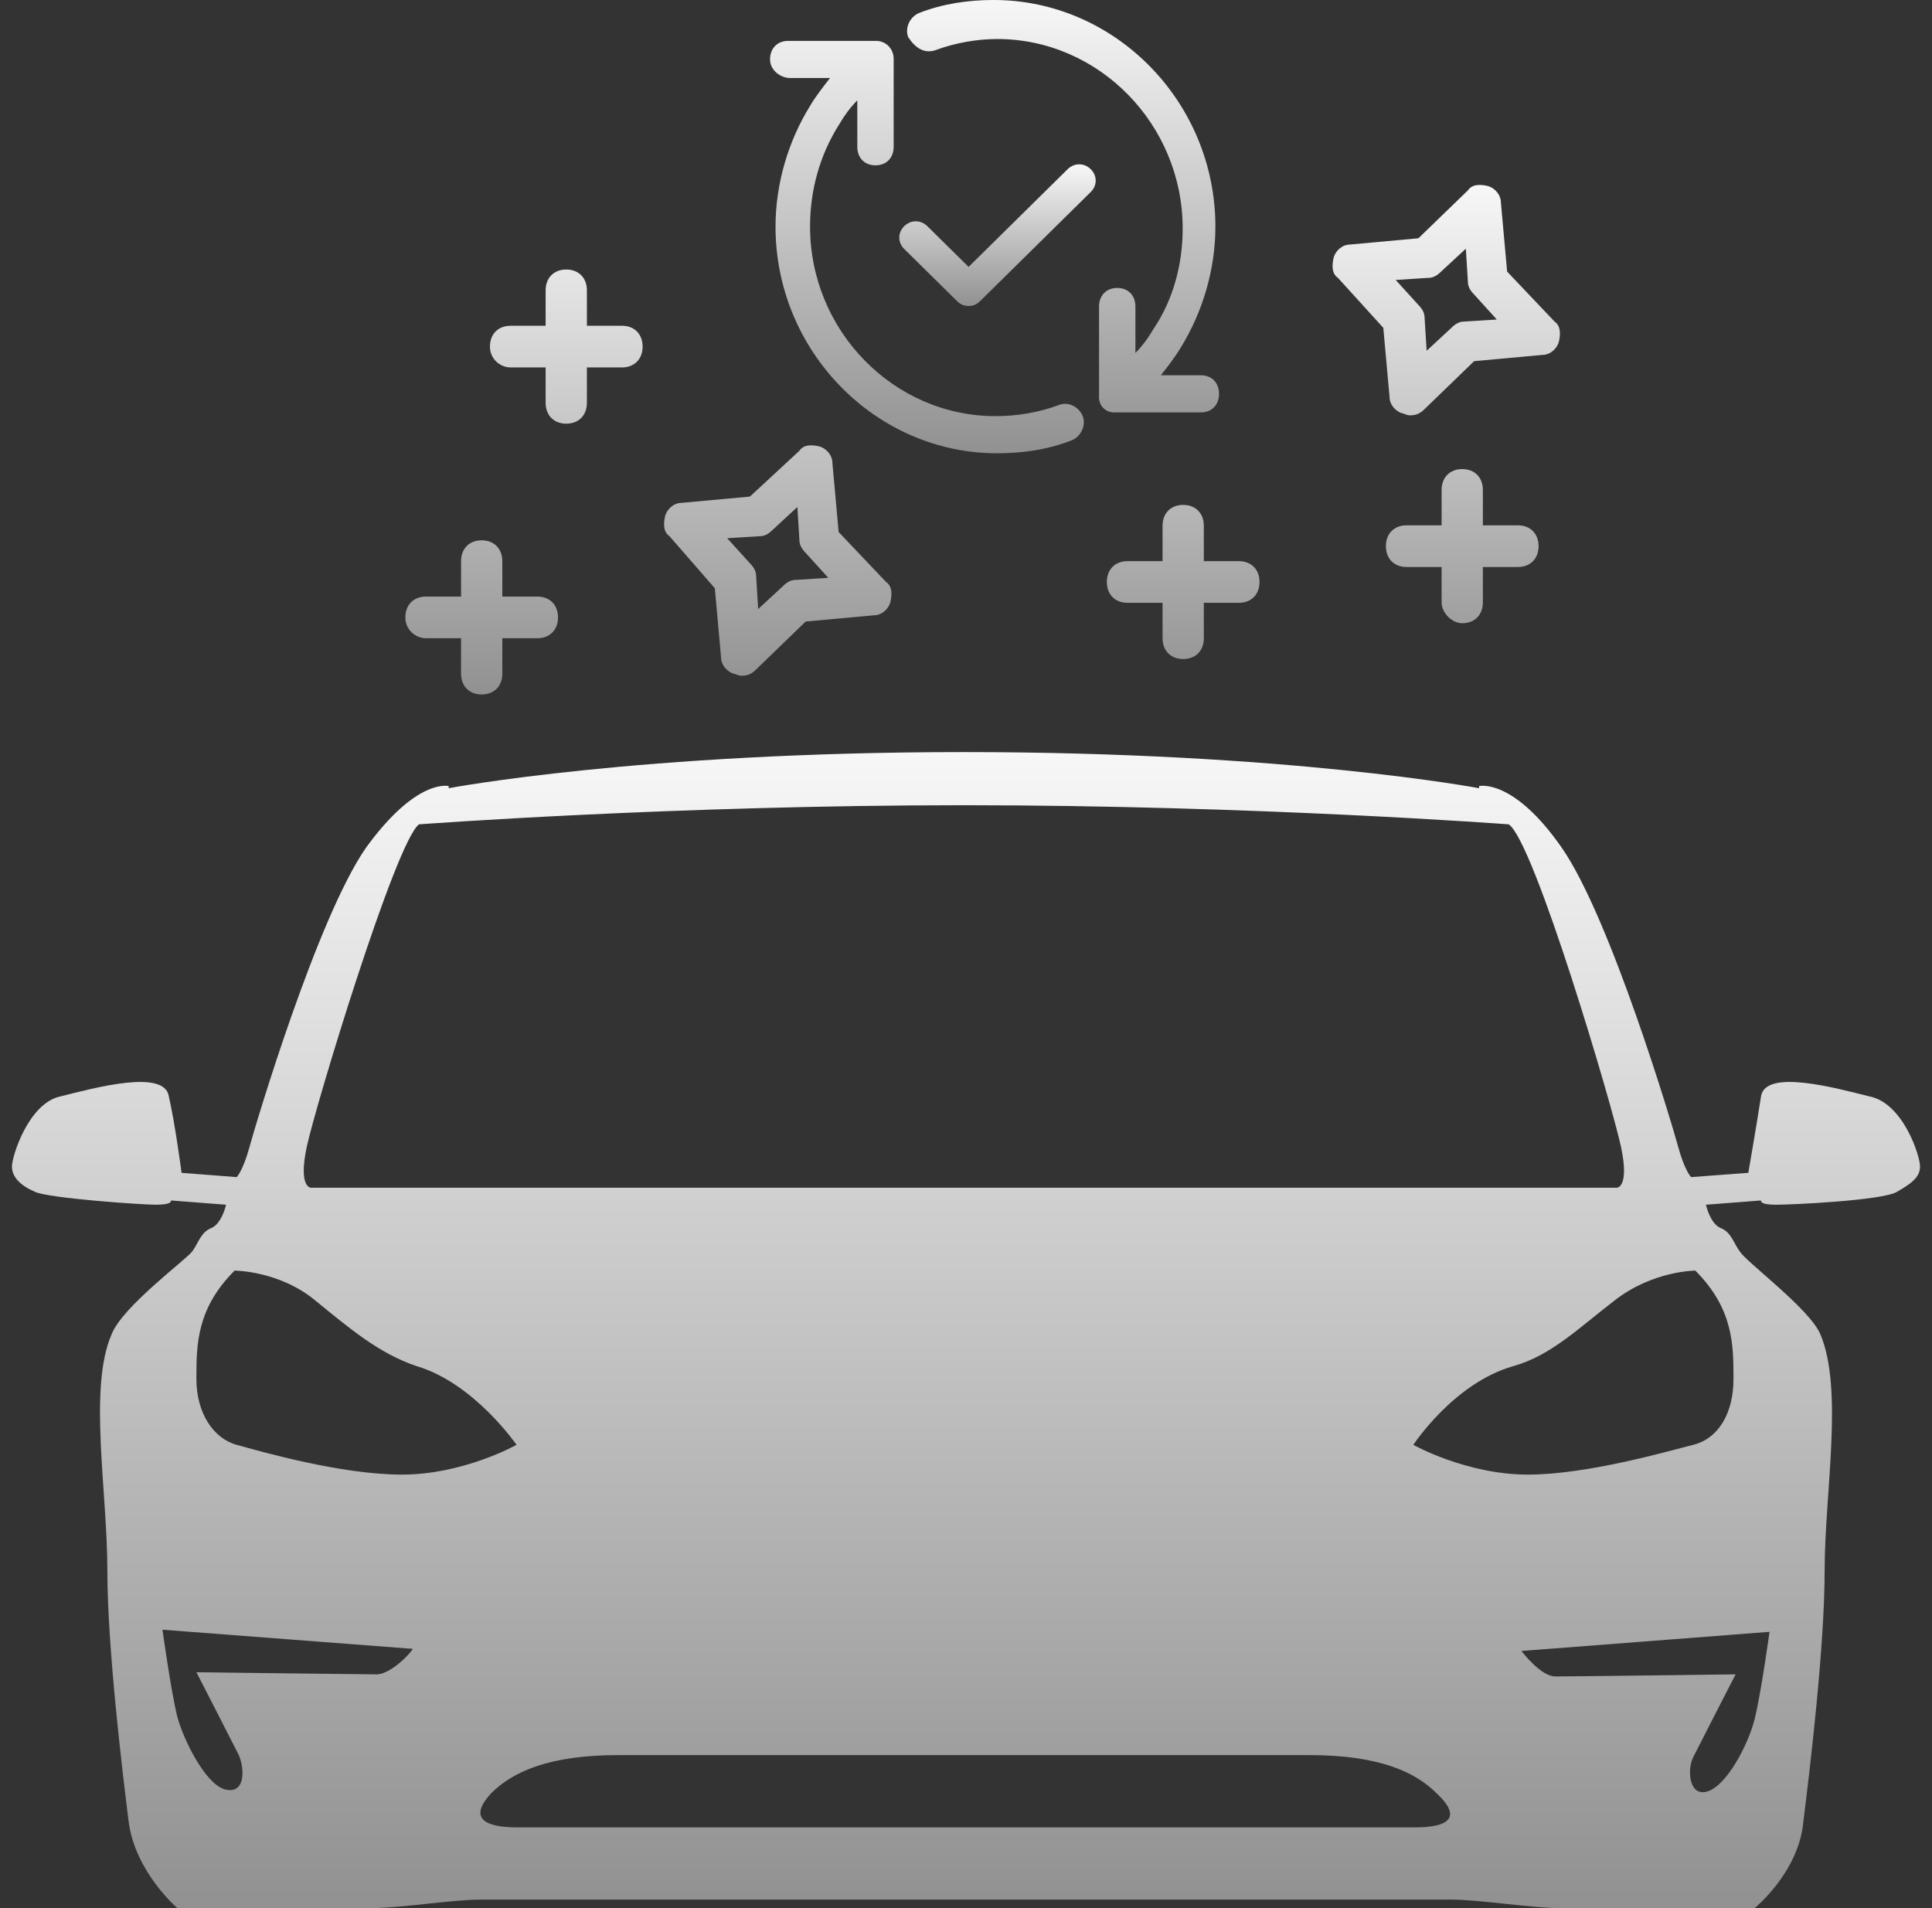
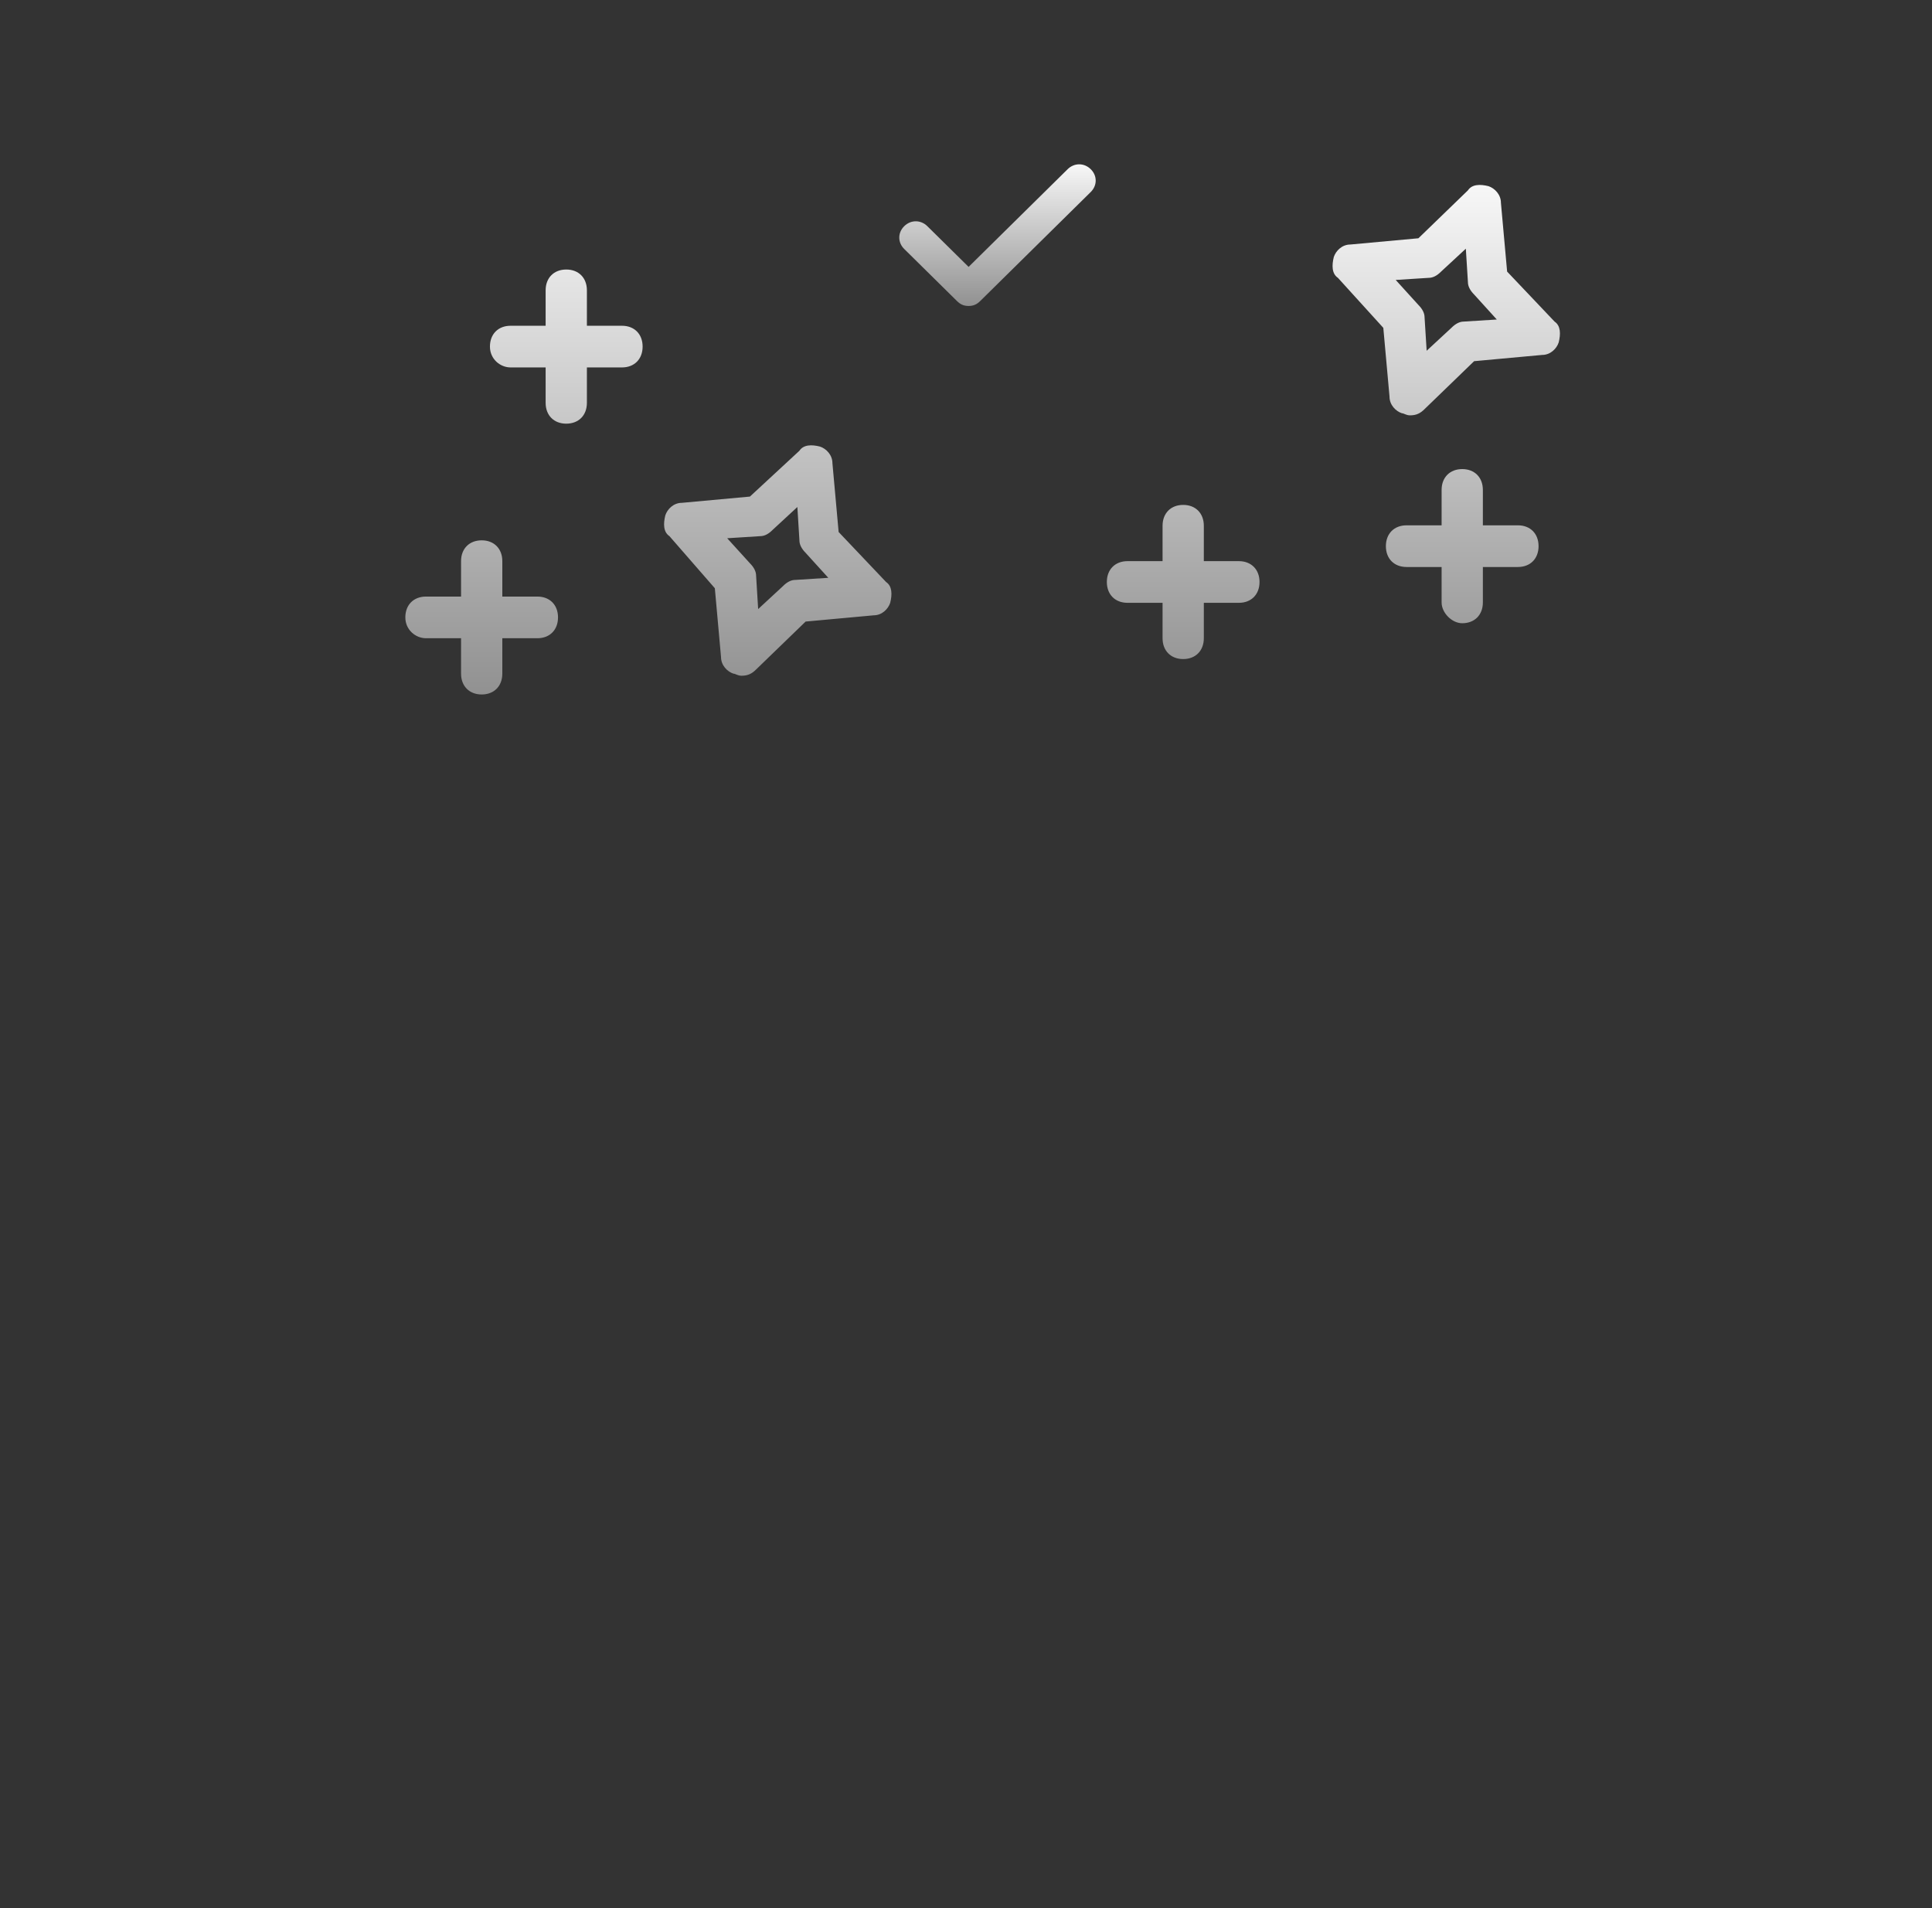
<svg xmlns="http://www.w3.org/2000/svg" width="81" height="80" viewBox="0 0 81 80" fill="none">
  <rect x="0" y="0" width="81" height="80" fill="#333333" stroke="none" />
-   <path d="M40.411 31.532C54.011 31.532 62.011 33.047 62.011 33.047V32.958C62.035 32.953 63.45 32.627 65.477 35.541C67.521 38.481 70.098 47.122 70.365 48.104C70.632 49.084 70.899 49.352 70.899 49.352L73.299 49.173C73.301 49.158 73.655 47.12 73.832 45.966C74.01 44.808 76.943 45.61 78.365 45.966C79.787 46.233 80.499 48.459 80.499 48.906C80.499 49.351 80.143 49.618 79.52 49.975C78.897 50.331 75.165 50.51 74.454 50.51C73.743 50.51 73.832 50.331 73.832 50.331L71.522 50.51C71.526 50.531 71.705 51.314 72.144 51.489C72.588 51.668 72.677 52.114 72.943 52.47C73.211 52.916 75.877 54.876 76.321 55.945C77.299 58.261 76.499 62.627 76.499 65.834C76.499 69.042 75.877 74.209 75.61 76.347C75.433 78.485 73.565 80 73.565 80H65.388C64.232 80 62.01 79.644 60.855 79.644H20.145C18.989 79.644 16.767 80 15.611 80H7.435C7.435 80 5.656 78.485 5.39 76.347C5.123 74.209 4.501 69.042 4.501 65.834C4.501 62.538 3.701 58.172 4.679 55.945C5.123 54.786 7.79 52.826 8.057 52.47C8.323 52.114 8.412 51.668 8.856 51.489C9.295 51.313 9.474 50.529 9.479 50.51L7.167 50.331C7.167 50.331 7.256 50.51 6.545 50.51C5.922 50.51 2.101 50.242 1.479 49.975C0.856 49.708 0.501 49.351 0.501 48.906C0.501 48.459 1.212 46.234 2.545 45.966C3.967 45.61 6.9 44.808 7.078 45.966C7.344 47.121 7.611 49.162 7.612 49.173L9.923 49.352C9.923 49.352 10.189 49.084 10.456 48.104C10.723 47.123 13.3 38.481 15.345 35.541C17.478 32.601 18.811 32.958 18.811 32.958V33.047C18.811 33.047 26.811 31.532 40.411 31.532ZM25.923 73.585C22.99 73.585 21.478 74.298 20.589 75.189C19.434 76.436 20.767 76.615 21.656 76.615H59.344C60.233 76.615 61.566 76.436 60.232 75.189C59.343 74.298 57.833 73.585 54.899 73.585H25.923ZM63.788 69.219C63.788 69.219 64.588 70.288 65.21 70.288C65.832 70.288 72.766 70.2 72.766 70.2C72.766 70.2 71.255 73.139 70.988 73.674C70.722 74.209 70.81 75.367 71.61 75.1C72.41 74.832 73.299 73.14 73.565 72.071C73.832 71.001 74.188 68.417 74.188 68.417L63.788 69.219ZM6.812 68.328C6.812 68.328 7.168 70.913 7.435 71.982C7.701 72.962 8.59 74.744 9.39 75.011C10.278 75.278 10.278 74.209 10.012 73.585C9.746 73.053 8.25 70.141 8.234 70.111C8.285 70.111 15.167 70.199 15.789 70.2C16.411 70.2 17.301 69.219 17.301 69.13L6.812 68.328ZM9.834 53.272C8.234 54.875 8.234 56.39 8.234 57.816C8.234 59.241 8.945 60.31 9.923 60.577C10.901 60.845 14.279 61.825 16.856 61.825C19.434 61.824 21.656 60.577 21.656 60.577C21.656 60.577 19.878 57.993 17.479 57.281C15.879 56.746 14.634 55.677 13.212 54.519C11.701 53.272 9.834 53.272 9.834 53.272ZM71.077 53.272C71.077 53.272 69.299 53.272 67.699 54.519C66.188 55.677 65.032 56.835 63.433 57.281C60.944 57.993 59.255 60.577 59.255 60.577C59.266 60.584 61.483 61.824 64.055 61.825C66.543 61.825 69.922 60.845 70.988 60.577C72.055 60.31 72.677 59.241 72.677 57.816C72.677 56.39 72.677 54.875 71.077 53.272ZM40.411 33.76C28.265 33.76 17.622 34.558 17.567 34.562C16.59 35.275 13.212 46.41 12.856 48.104C12.501 49.797 13.034 49.797 13.034 49.797H67.788C67.797 49.797 68.318 49.782 67.966 48.104C67.61 46.41 64.322 35.275 63.255 34.562C63.255 34.562 52.589 33.76 40.411 33.76Z" fill="url(#paint0_linear_6219_28674)" />
-   <path d="M46.688 17.291H50.346C50.803 17.291 51.108 16.98 51.108 16.512C51.108 16.045 50.803 15.733 50.346 15.733H48.67C48.974 15.344 49.279 14.954 49.508 14.565C50.422 13.085 50.956 11.294 50.956 9.502C50.956 4.284 46.764 0 41.659 0C40.592 0 39.525 0.156 38.534 0.545C38.153 0.701 37.925 1.168 38.077 1.558C38.382 2.025 38.763 2.259 39.22 2.103C40.058 1.792 40.973 1.636 41.811 1.636C46.079 1.636 49.584 5.219 49.584 9.58C49.584 11.06 49.203 12.54 48.365 13.786C48.136 14.176 47.908 14.487 47.603 14.799V12.852C47.603 12.384 47.298 12.073 46.841 12.073C46.383 12.073 46.078 12.384 46.078 12.852V16.59C46.074 16.631 46.053 16.865 46.22 17.067C46.399 17.284 46.651 17.291 46.688 17.291ZM36.705 1.714H33.047C32.59 1.714 32.285 2.025 32.285 2.493C32.285 2.96 32.742 3.271 33.123 3.271H34.8C34.495 3.661 34.19 4.05 33.962 4.44C33.047 5.92 32.514 7.711 32.514 9.502C32.514 14.721 36.705 19.005 41.811 19.005C42.878 19.005 43.945 18.849 44.935 18.46C45.316 18.304 45.545 17.837 45.393 17.447C45.24 17.058 44.783 16.824 44.402 16.98C43.564 17.291 42.649 17.447 41.735 17.447C37.467 17.447 33.962 13.864 33.962 9.502C33.962 8.022 34.343 6.543 35.181 5.218C35.41 4.829 35.638 4.517 35.943 4.206V6.153C35.943 6.62 36.248 6.932 36.705 6.932C37.163 6.932 37.467 6.62 37.467 6.153V2.493C37.469 2.442 37.475 2.172 37.271 1.95C37.047 1.705 36.749 1.712 36.705 1.714Z" fill="url(#paint1_linear_6219_28674)" />
  <path d="M37.91 10.439L40.124 12.624C40.263 12.76 40.401 12.828 40.609 12.828C40.816 12.828 40.955 12.76 41.093 12.624L45.73 8.05C46.007 7.777 46.007 7.367 45.73 7.094C45.453 6.821 45.038 6.821 44.761 7.094L40.609 11.19L38.879 9.483C38.602 9.21 38.187 9.21 37.91 9.483C37.633 9.757 37.633 10.166 37.91 10.439Z" fill="url(#paint2_linear_6219_28674)" />
  <path d="M61.305 26.13C61.824 26.13 62.17 25.781 62.17 25.257V23.772H63.64C64.159 23.772 64.505 23.423 64.505 22.899C64.505 22.375 64.159 22.025 63.64 22.025H62.17V20.541C62.17 20.017 61.824 19.667 61.305 19.667C60.786 19.667 60.44 20.017 60.44 20.541V22.025H58.969C58.45 22.025 58.104 22.375 58.104 22.899C58.104 23.423 58.45 23.772 58.969 23.772H60.44V25.257C60.44 25.694 60.872 26.13 61.305 26.13ZM49.606 27.632C50.125 27.632 50.471 27.283 50.471 26.759V25.274H51.941C52.46 25.274 52.806 24.925 52.806 24.401C52.806 23.877 52.46 23.527 51.941 23.527H50.471V22.043C50.471 21.518 50.125 21.169 49.606 21.169C49.087 21.169 48.741 21.518 48.741 22.043V23.527H47.27C46.751 23.527 46.405 23.877 46.405 24.401C46.405 24.925 46.751 25.274 47.27 25.274H48.741V26.759C48.741 27.283 49.087 27.632 49.606 27.632ZM21.406 15.405H22.876V16.89C22.876 17.414 23.222 17.763 23.741 17.763C24.26 17.763 24.606 17.414 24.606 16.89V15.405H26.077C26.596 15.405 26.942 15.056 26.942 14.531C26.942 14.007 26.596 13.658 26.077 13.658H24.606V12.173C24.606 11.649 24.26 11.3 23.741 11.3C23.222 11.3 22.876 11.649 22.876 12.173V13.658H21.406C20.887 13.658 20.541 14.007 20.541 14.531C20.541 15.056 20.973 15.405 21.406 15.405ZM17.859 26.759H19.33V28.244C19.33 28.768 19.676 29.117 20.195 29.117C20.714 29.117 21.06 28.768 21.06 28.244V26.759H22.53C23.049 26.759 23.395 26.41 23.395 25.885C23.395 25.361 23.049 25.012 22.53 25.012H21.06V23.527C21.06 23.003 20.714 22.654 20.195 22.654C19.676 22.654 19.33 23.003 19.33 23.527V25.012H17.859C17.34 25.012 16.994 25.361 16.994 25.885C16.994 26.41 17.427 26.759 17.859 26.759ZM29.97 24.663L30.229 27.545C30.229 27.894 30.488 28.156 30.748 28.244C30.835 28.244 30.921 28.331 31.094 28.331C31.354 28.331 31.527 28.244 31.7 28.069L33.776 26.06L36.63 25.798C36.976 25.798 37.236 25.536 37.322 25.274C37.409 24.925 37.409 24.576 37.149 24.401L35.16 22.305L34.9 19.422C34.9 19.073 34.641 18.811 34.381 18.724C34.035 18.636 33.689 18.636 33.516 18.898L31.44 20.82L28.586 21.082C28.239 21.082 27.98 21.344 27.894 21.606C27.807 21.955 27.807 22.305 28.067 22.479L29.97 24.663ZM31.873 22.479C32.046 22.479 32.219 22.392 32.392 22.217L33.43 21.257L33.516 22.654C33.516 22.829 33.603 23.003 33.776 23.178L34.727 24.226L33.343 24.314C33.17 24.314 32.997 24.401 32.824 24.576L31.786 25.536L31.7 24.139C31.7 23.964 31.613 23.789 31.44 23.615L30.488 22.567L31.873 22.479ZM57.996 13.745L58.256 16.628C58.256 16.977 58.515 17.239 58.775 17.326C58.861 17.326 58.948 17.414 59.121 17.414C59.38 17.414 59.553 17.326 59.726 17.152L61.803 15.143L64.657 14.881C65.003 14.881 65.263 14.619 65.349 14.357C65.436 14.007 65.436 13.658 65.176 13.483L63.187 11.387L62.927 8.505C62.927 8.156 62.668 7.894 62.408 7.806C62.062 7.719 61.716 7.719 61.543 7.981L59.467 9.99L56.612 10.252C56.266 10.252 56.007 10.514 55.92 10.776C55.834 11.125 55.834 11.475 56.093 11.649L57.996 13.745ZM59.899 11.649C60.072 11.649 60.245 11.562 60.418 11.387L61.456 10.427L61.543 11.824C61.543 11.999 61.63 12.173 61.803 12.348L62.754 13.396L61.37 13.483C61.197 13.483 61.024 13.571 60.851 13.745L59.813 14.706L59.726 13.309C59.726 13.134 59.64 12.959 59.467 12.785L58.515 11.737L59.899 11.649Z" fill="url(#paint3_linear_6219_28674)" />
  <defs>
    <linearGradient id="paint0_linear_6219_28674" x1="40.5" y1="31.532" x2="40.5" y2="80" gradientUnits="userSpaceOnUse">
      <stop stop-color="#F7F7F7" />
      <stop offset="1" stop-color="#919191" />
    </linearGradient>
    <linearGradient id="paint1_linear_6219_28674" x1="41.697" y1="0" x2="41.697" y2="19.005" gradientUnits="userSpaceOnUse">
      <stop stop-color="#F7F7F7" />
      <stop offset="1" stop-color="#919191" />
    </linearGradient>
    <linearGradient id="paint2_linear_6219_28674" x1="41.82" y1="6.889" x2="41.82" y2="12.828" gradientUnits="userSpaceOnUse">
      <stop stop-color="#F7F7F7" />
      <stop offset="1" stop-color="#919191" />
    </linearGradient>
    <linearGradient id="paint3_linear_6219_28674" x1="41.197" y1="7.754" x2="41.197" y2="29.117" gradientUnits="userSpaceOnUse">
      <stop stop-color="#F7F7F7" />
      <stop offset="1" stop-color="#919191" />
    </linearGradient>
  </defs>
</svg>